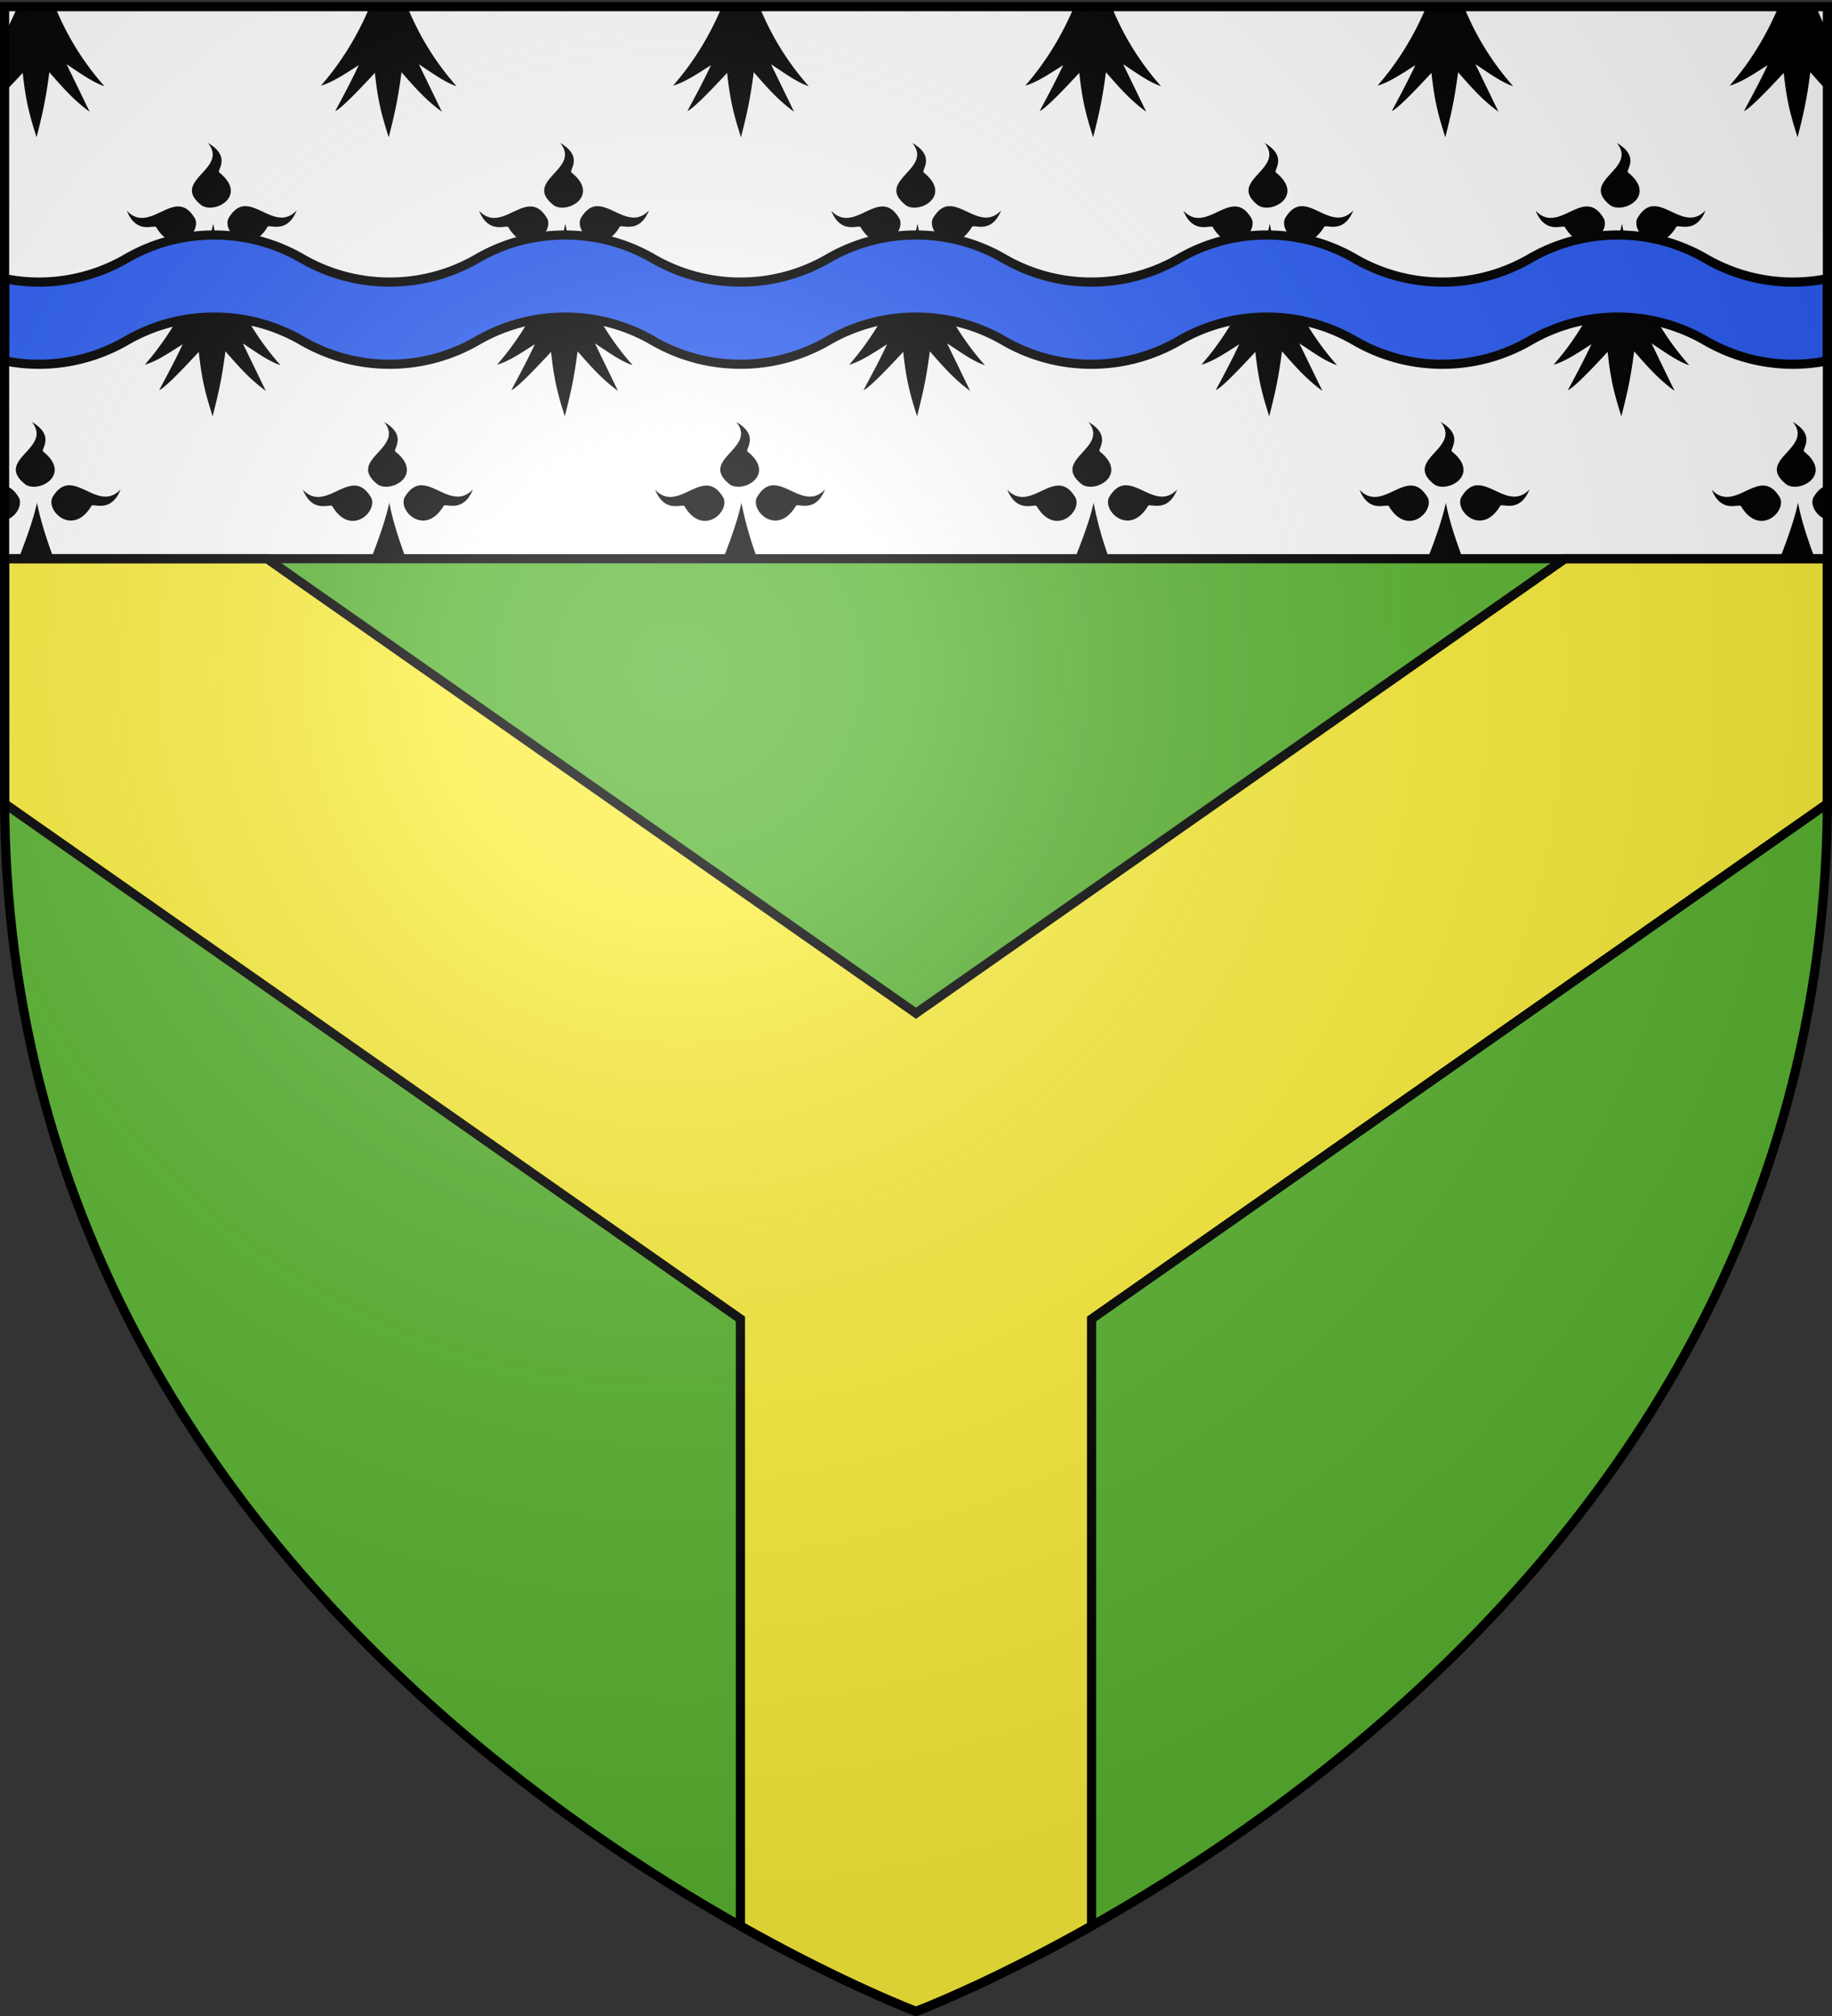
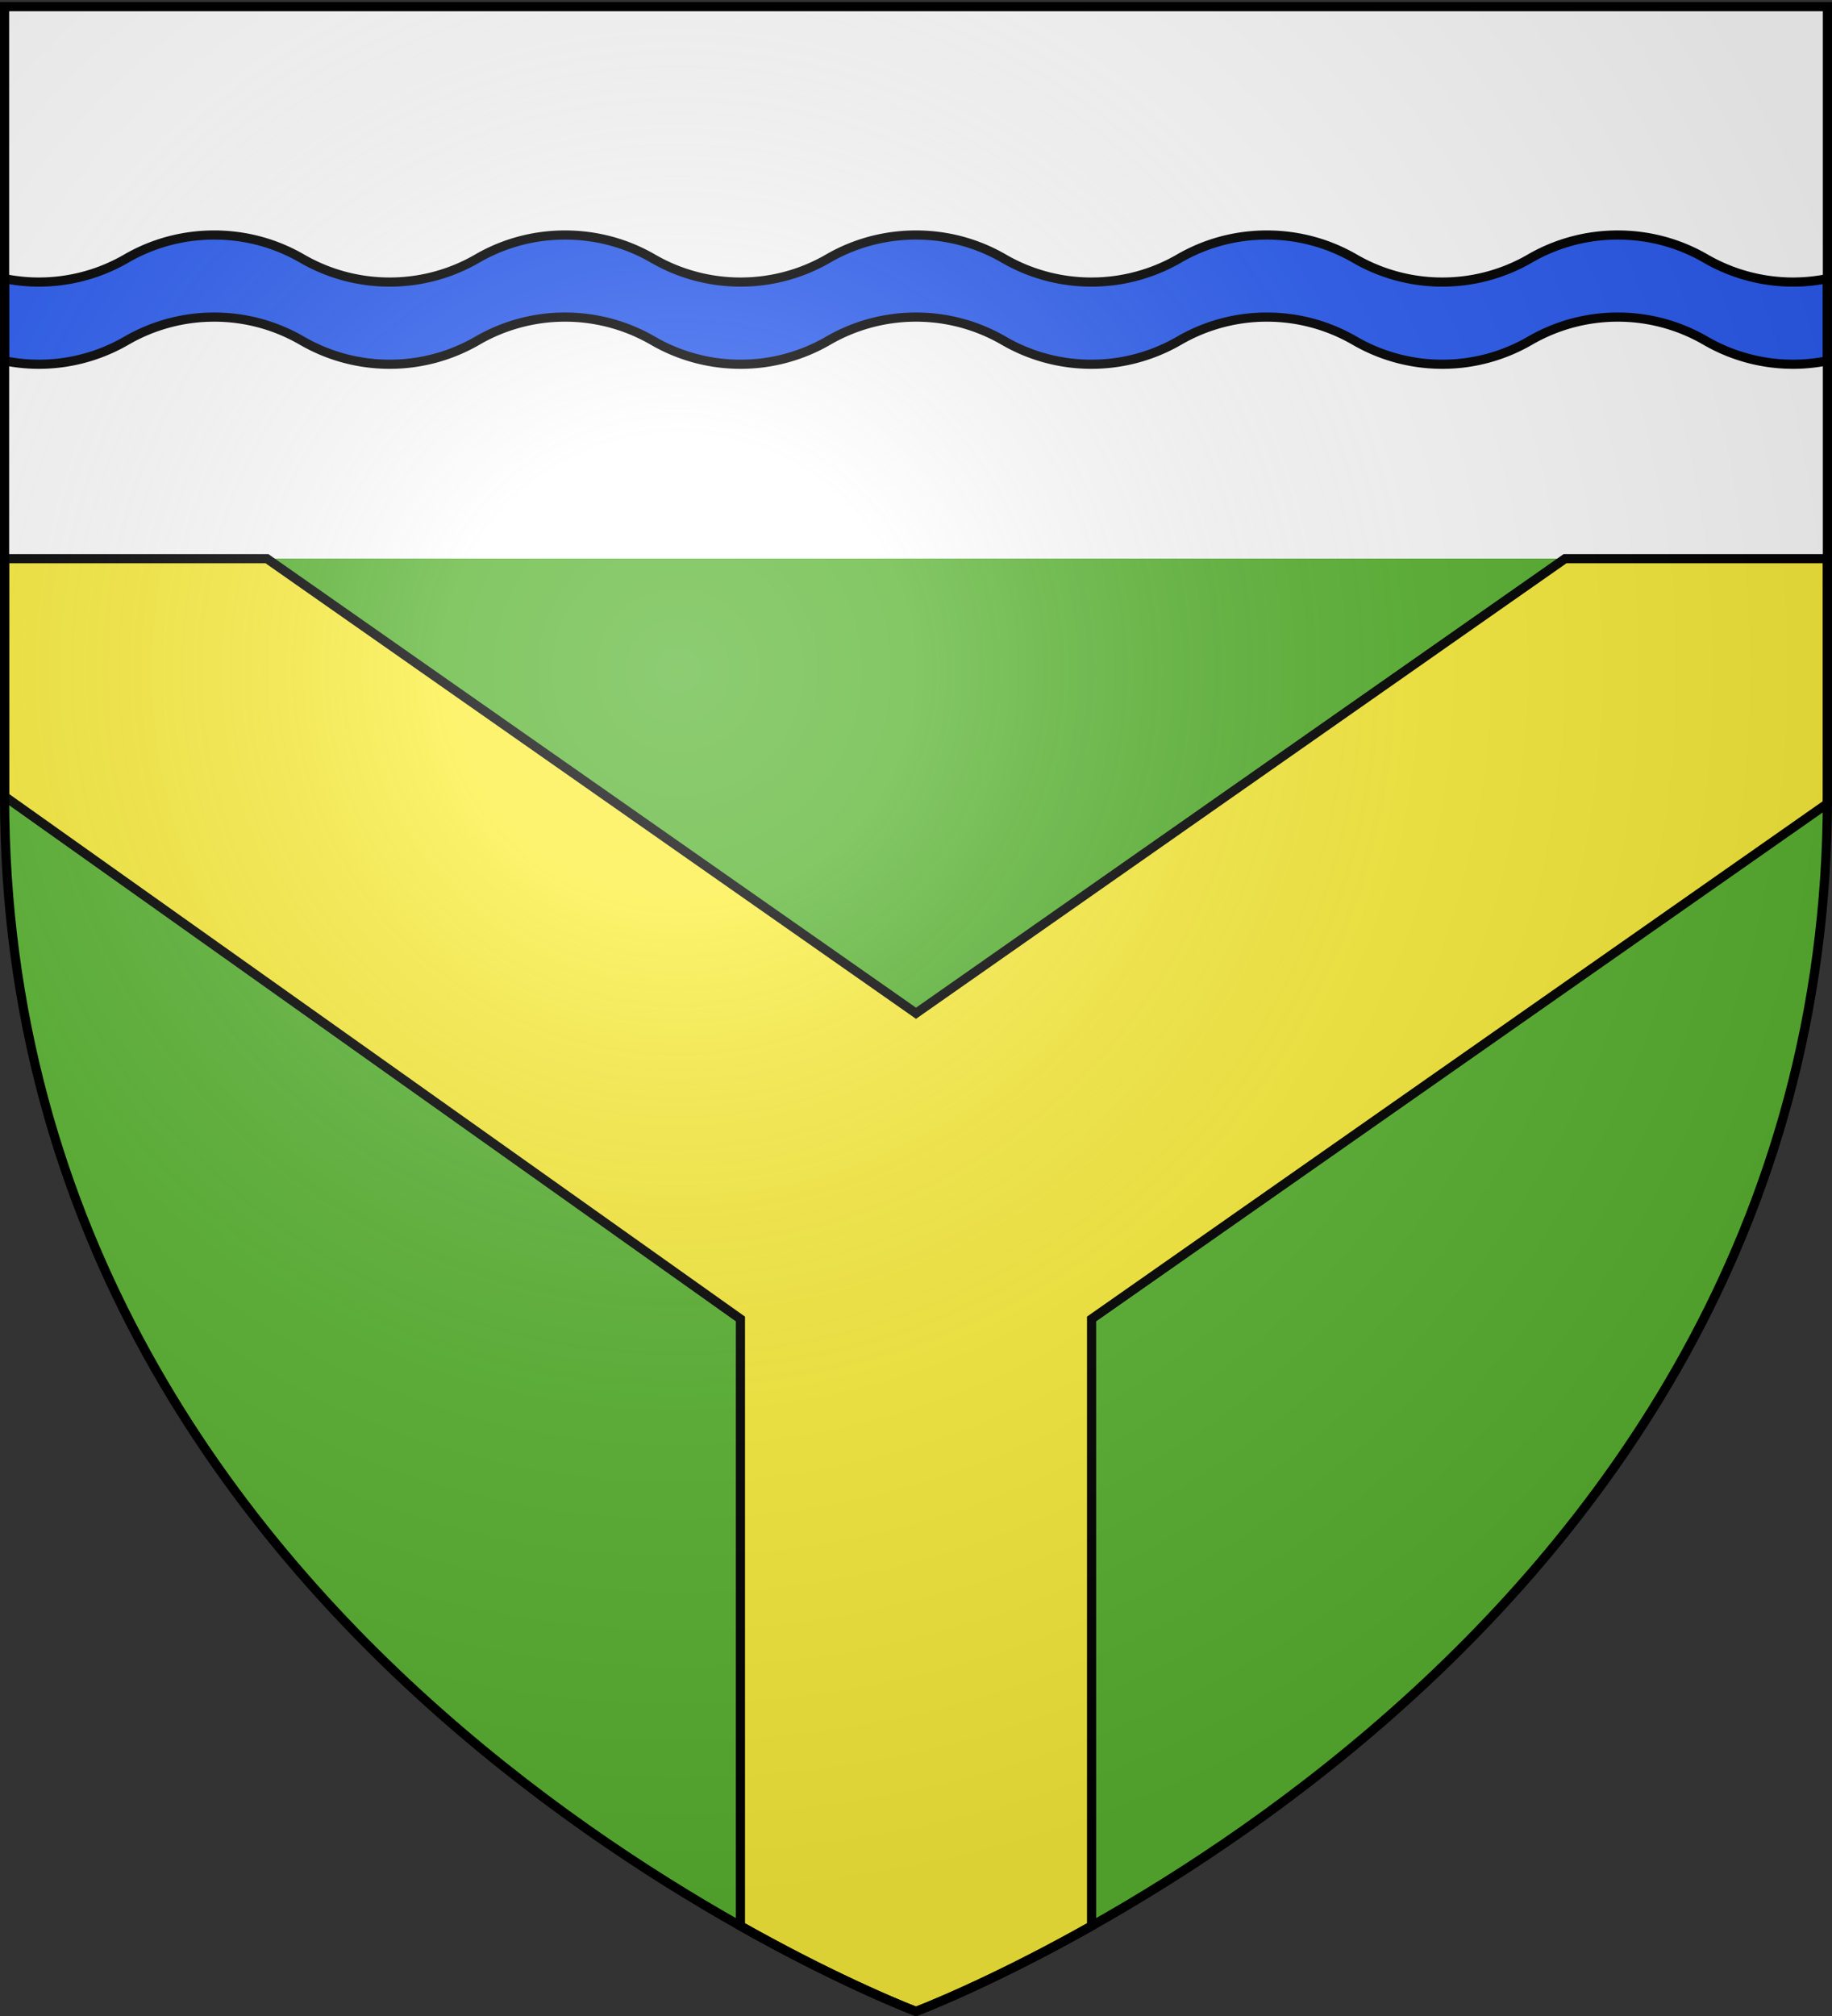
<svg xmlns="http://www.w3.org/2000/svg" xmlns:xlink="http://www.w3.org/1999/xlink" width="600" height="660" version="1.0">
  <rect width="100%" height="100%" fill="#333333" stroke="none" />
  <desc>Flag of Canton of Valais (Wallis)</desc>
  <defs>
    <g id="c">
      <path id="b" d="M0 0v1h.5z" transform="rotate(18 3.157 -.5)" />
      <use xlink:href="#b" width="810" height="540" transform="scale(-1 1)" />
    </g>
    <g id="d">
      <use xlink:href="#c" width="810" height="540" transform="rotate(72)" />
      <use xlink:href="#c" width="810" height="540" transform="rotate(144)" />
    </g>
    <radialGradient xlink:href="#a" id="e" cx="221.445" cy="226.331" r="300" fx="221.445" fy="226.331" gradientTransform="matrix(1.353 0 0 1.349 -77.63 -85.747)" gradientUnits="userSpaceOnUse" />
    <linearGradient id="a">
      <stop offset="0" style="stop-color:white;stop-opacity:.314" />
      <stop offset=".19" style="stop-color:white;stop-opacity:.251" />
      <stop offset=".6" style="stop-color:#6b6b6b;stop-opacity:.125" />
      <stop offset="1" style="stop-color:black;stop-opacity:.125" />
    </linearGradient>
  </defs>
  <g style="display:inline">
    <path d="M0 0h600v660H0z" style="fill:none;fill-opacity:1;fill-rule:nonzero;stroke:none;stroke-width:6.203;stroke-linecap:round;stroke-linejoin:round;stroke-miterlimit:4;stroke-dasharray:none;stroke-opacity:1" />
    <path d="M1.5 1.48h597V182.9H1.5z" style="opacity:1;fill:#fff;fill-opacity:1;stroke:none;stroke-width:2;stroke-miterlimit:4;stroke-dasharray:none;stroke-opacity:1" />
-     <path d="M6.032 1.479A101 101 0 0 1 1.5 11.022v10.744c.22-.14.436-.29.656-.429-.216.462-.44.891-.656 1.343v7.429a303 303 0 0 0 5.939-6.257c1.034 9.805 2.443 14.438 4.532 21.087 1.663-6.638 2.869-11.2 4.189-21.288 3.976 4.511 7.81 9.046 13.19 12.916L21.817 21.05c3.9 2.494 8.241 5.781 12.378 7.172-6.38-7.237-12.117-15.868-16.441-26.744zm115.37 0c-4.523 10.959-10.24 19.64-16.285 26.544 3.856-1.057 8.186-4.055 12.377-6.686-2.563 5.458-5.126 10.185-7.689 15.001 1.53-.519 6.375-5.354 12.972-12.486 1.034 9.805 2.443 14.438 4.532 21.087 1.663-6.638 2.869-11.2 4.188-21.288 3.977 4.511 7.841 9.046 13.222 12.916l-7.533-15.516c3.9 2.494 8.21 5.781 12.346 7.172-6.38-7.236-12.094-15.87-16.41-26.744zm115.337 0c-4.523 10.959-10.239 19.64-16.285 26.544 3.857-1.057 8.218-4.055 12.41-6.686-2.564 5.458-5.158 10.185-7.721 15.001 1.53-.519 6.406-5.354 13.003-12.486 1.034 9.805 2.443 14.438 4.532 21.087 1.663-6.638 2.869-11.2 4.188-21.288 3.977 4.511 7.81 9.046 13.19 12.916l-7.532-15.516c3.9 2.494 8.21 5.781 12.346 7.172-6.38-7.236-12.094-15.87-16.41-26.744zm115.338 0c-4.523 10.959-10.239 19.64-16.285 26.544 3.857-1.057 8.218-4.055 12.41-6.686-2.564 5.458-5.127 10.185-7.69 15.001 1.53-.519 6.375-5.354 12.972-12.486 1.034 9.805 2.443 14.438 4.532 21.087 1.663-6.638 2.869-11.2 4.188-21.288 3.977 4.511 7.81 9.046 13.19 12.916l-7.532-15.516c3.9 2.494 8.241 5.781 12.378 7.172-6.38-7.237-12.117-15.868-16.442-26.744zm115.37 0c-4.523 10.959-10.24 19.64-16.286 26.544 3.857-1.057 8.187-4.055 12.378-6.686-2.563 5.458-5.126 10.185-7.69 15.001 1.531-.519 6.376-5.354 12.973-12.486 1.034 9.805 2.443 14.438 4.532 21.087 1.663-6.638 2.868-11.2 4.188-21.288 3.977 4.511 7.841 9.046 13.222 12.916L483.23 21.05c3.9 2.494 8.21 5.781 12.346 7.172-6.38-7.236-12.094-15.87-16.41-26.744zm115.337 0c-4.523 10.959-10.239 19.64-16.285 26.544 3.857-1.057 8.218-4.055 12.41-6.686-2.564 5.458-5.158 10.185-7.721 15.001 1.53-.519 6.406-5.354 13.003-12.486 1.034 9.805 2.443 14.438 4.532 21.087 1.663-6.638 2.869-11.2 4.188-21.288 1.877 2.13 3.73 4.248 5.72 6.315v-8.772l-.062-.143c.018.012.044.017.062.029v-10.6a92 92 0 0 1-4.126-9.001zM68.108 46.796c7.045 8.737-12.652 12.217-2.031 20.487 4.53 2.808 15.109-3.273 5.814-10.744-1.202-.64 4.18-5.057-3.783-9.743m115.37 0c7.044 8.737-12.653 12.217-2.032 20.487 4.53 2.808 15.078-3.273 5.782-10.744-1.2-.64 4.212-5.057-3.75-9.743m115.337 0c7.045 8.737-12.652 12.217-2.031 20.487 4.53 2.808 15.109-3.273 5.814-10.744-1.202-.64 4.18-5.057-3.783-9.743m115.338 0c7.045 8.737-12.652 12.217-2.031 20.487 4.53 2.808 15.109-3.273 5.813-10.744-1.2-.64 4.18-5.057-3.782-9.743m115.37 0c7.044 8.737-12.653 12.217-2.032 20.487 4.53 2.808 15.078-3.273 5.782-10.744-1.2-.64 4.212-5.057-3.75-9.743M79.892 67.51c-1.763.166-3.492 1.254-5.096 4.03-2.01 4.652 6.834 12.72 12.784 2.8.421-1.211 6.329 2.665 9.596-5.458-5.602 5.886-11.332-1.14-16.535-1.372-.254-.011-.498-.023-.75 0m115.337 0c-1.762.166-3.46 1.254-5.063 4.03-2.011 4.652 6.802 12.72 12.752 2.8.421-1.211 6.36 2.665 9.627-5.458-5.602 5.886-11.364-1.14-16.566-1.372-.254-.011-.498-.023-.75 0m115.338 0c-1.762.166-3.46 1.254-5.064 4.03-2.01 4.652 6.834 12.72 12.784 2.8.421-1.211 6.329 2.665 9.596-5.458-5.602 5.886-11.333-1.14-16.535-1.372-.254-.011-.53-.023-.781 0m115.37 0c-1.763.166-3.493 1.254-5.096 4.03-2.01 4.652 6.834 12.72 12.784 2.8.421-1.211 6.329 2.665 9.596-5.458-5.602 5.886-11.333-1.14-16.535-1.372-.254-.011-.498-.023-.75 0m115.337 0c-1.762.166-3.46 1.254-5.064 4.03-2.01 4.652 6.803 12.72 12.753 2.8.421-1.211 6.36 2.665 9.627-5.458-5.602 5.886-11.364-1.14-16.566-1.372-.254-.011-.498-.023-.75 0m-483.169.086c-5.202.233-10.964 7.286-16.566 1.4 3.267 8.124 9.238 4.247 9.658 5.458 5.95 9.92 14.732 1.852 12.722-2.8-1.832-3.172-3.778-4.149-5.814-4.058m115.338 0c-5.202.233-10.933 7.286-16.535 1.4 3.267 8.124 9.206 4.247 9.627 5.458 5.95 9.92 14.764 1.852 12.753-2.8-1.832-3.172-3.81-4.149-5.845-4.058m115.338 0c-5.202.233-10.933 7.286-16.535 1.4 3.267 8.124 9.237 4.247 9.658 5.458 5.95 9.92 14.733 1.852 12.722-2.8-1.832-3.172-3.81-4.149-5.845-4.058m115.369 0c-5.202.233-10.964 7.286-16.566 1.4 3.267 8.124 9.237 4.247 9.658 5.458 5.95 9.92 14.732 1.852 12.722-2.8-1.832-3.172-3.778-4.149-5.814-4.058m115.338 0c-5.202.233-10.933 7.286-16.535 1.4 3.267 8.124 9.206 4.247 9.627 5.458 5.95 9.92 14.764 1.852 12.753-2.8-1.832-3.172-3.81-4.149-5.845-4.058M69.827 73.255c-4.58 20.815-13.134 35.55-22.41 46.145 3.856-1.057 8.217-4.055 12.408-6.686-2.563 5.458-5.126 10.185-7.689 15.001 1.53-.519 6.375-5.383 12.972-12.515 1.034 9.805 2.443 14.439 4.532 21.087 1.663-6.638 2.869-11.17 4.188-21.258 3.977 4.51 7.841 9.045 13.222 12.915l-7.533-15.516c3.9 2.494 8.21 5.753 12.347 7.144-9.808-11.124-18.077-25.5-22.037-46.317m115.338 0c-4.58 20.815-13.103 35.55-22.38 46.145 3.857-1.057 8.187-4.055 12.378-6.686-2.563 5.458-5.126 10.185-7.689 15.001 1.53-.519 6.407-5.383 13.003-12.515 1.034 9.805 2.412 14.439 4.5 21.087 1.664-6.638 2.87-11.17 4.19-21.258 3.976 4.51 7.84 9.045 13.22 12.915l-7.532-15.516c3.9 2.494 8.21 5.753 12.347 7.144-9.808-11.124-18.077-25.5-22.037-46.317m115.338 0c-4.58 20.815-13.103 35.55-22.38 46.145 3.857-1.057 8.218-4.055 12.41-6.686-2.564 5.458-5.158 10.185-7.721 15.001 1.53-.519 6.406-5.383 13.003-12.515 1.034 9.805 2.443 14.439 4.532 21.087 1.663-6.638 2.869-11.17 4.188-21.258 3.977 4.51 7.81 9.045 13.19 12.915l-7.532-15.516c3.9 2.494 8.241 5.753 12.378 7.144-9.808-11.124-18.108-25.5-22.068-46.317m115.37 0c-4.582 20.815-13.135 35.55-22.412 46.145 3.857-1.057 8.218-4.055 12.41-6.686-2.564 5.458-5.127 10.185-7.69 15.001 1.53-.519 6.375-5.383 12.972-12.515 1.034 9.805 2.443 14.439 4.532 21.087 1.663-6.638 2.868-11.17 4.188-21.258 3.977 4.51 7.841 9.045 13.222 12.915l-7.533-15.516c3.9 2.494 8.21 5.753 12.346 7.144-9.807-11.124-18.076-25.5-22.036-46.317m115.337 0c-4.58 20.815-13.103 35.55-22.38 46.145 3.857-1.057 8.187-4.055 12.378-6.686-2.563 5.458-5.126 10.185-7.69 15.001 1.531-.519 6.407-5.383 13.004-12.515 1.034 9.805 2.412 14.439 4.5 21.087 1.664-6.638 2.87-11.17 4.19-21.258 3.976 4.51 7.84 9.045 13.22 12.915l-7.532-15.516c3.9 2.494 8.21 5.753 12.346 7.144-9.807-11.124-18.076-25.5-22.036-46.317m-520.77 64.89c7.044 8.737-12.653 12.245-2.032 20.515 4.53 2.808 15.11-3.301 5.814-10.772-1.201-.64 4.18-5.058-3.782-9.744m115.369 0c7.044 8.737-12.653 12.245-2.032 20.515 4.53 2.808 15.078-3.301 5.782-10.772-1.2-.64 4.212-5.058-3.75-9.744m115.337 0c7.045 8.737-12.652 12.245-2.031 20.515 4.53 2.808 15.078-3.301 5.782-10.772-1.2-.64 4.212-5.058-3.75-9.744m115.338 0c7.045 8.737-12.652 12.245-2.031 20.515 4.53 2.808 15.109-3.301 5.813-10.772-1.2-.64 4.18-5.058-3.782-9.744m115.37 0c7.044 8.737-12.653 12.245-2.032 20.515 4.53 2.808 15.078-3.301 5.782-10.772-1.2-.64 4.212-5.058-3.75-9.744m115.337 0c7.045 8.737-12.652 12.245-2.031 20.515 4.53 2.808 15.078-3.301 5.782-10.772-1.2-.64 4.211-5.058-3.75-9.744M22.223 158.887c-1.762.167-3.491 1.254-5.095 4.03-2.01 4.652 6.834 12.691 12.785 2.77.42-1.21 6.328 2.667 9.595-5.457-5.602 5.886-11.332-1.11-16.534-1.343-.255-.01-.499-.023-.75 0m115.338 0c-1.762.167-3.492 1.254-5.095 4.03-2.01 4.652 6.834 12.691 12.784 2.77.421-1.21 6.36 2.667 9.627-5.457-5.602 5.886-11.364-1.11-16.566-1.343-.254-.01-.498-.023-.75 0m115.338 0c-1.762.167-3.46 1.254-5.064 4.03-2.01 4.652 6.834 12.691 12.784 2.77.421-1.21 6.329 2.667 9.596-5.457-5.602 5.886-11.332-1.11-16.535-1.343a6 6 0 0 0-.781 0m115.37 0c-1.763.167-3.492 1.254-5.096 4.03-2.01 4.652 6.834 12.691 12.784 2.77.421-1.21 6.329 2.667 9.596-5.457-5.602 5.886-11.332-1.11-16.535-1.343-.254-.01-.498-.023-.75 0m115.337 0c-1.762.167-3.492 1.254-5.095 4.03-2.01 4.652 6.834 12.691 12.784 2.77.421-1.21 6.36 2.667 9.627-5.457-5.602 5.886-11.364-1.11-16.566-1.343-.254-.01-.498-.023-.75 0m115.025.058c-1.65.262-3.243 1.362-4.75 3.971-1.163 2.689 1.315 6.484 4.75 7.315zm-482.856.028c-5.202.233-10.964 7.258-16.566 1.372 3.267 8.123 9.237 4.247 9.658 5.457 5.95 9.92 14.764 1.881 12.753-2.771-1.832-3.172-3.81-4.149-5.845-4.058m115.338 0c-5.202.233-10.933 7.258-16.535 1.372 3.267 8.123 9.206 4.247 9.627 5.457 5.95 9.92 14.764 1.881 12.753-2.771-1.832-3.172-3.81-4.149-5.845-4.058m115.338 0c-5.202.233-10.933 7.258-16.535 1.372 3.267 8.123 9.237 4.247 9.658 5.457 5.95 9.92 14.732 1.881 12.722-2.771-1.832-3.172-3.81-4.149-5.845-4.058m115.369 0c-5.202.233-10.964 7.258-16.566 1.372 3.267 8.123 9.237 4.247 9.658 5.457 5.95 9.92 14.764 1.881 12.753-2.771-1.832-3.172-3.81-4.149-5.845-4.058m115.338 0c-5.202.233-10.933 7.258-16.535 1.372 3.267 8.123 9.206 4.247 9.627 5.457 5.95 9.92 14.763 1.881 12.753-2.771-1.832-3.172-3.81-4.149-5.845-4.058M1.5 159.06v11.315c3.445-.804 5.919-4.64 4.751-7.343-1.498-2.593-3.107-3.697-4.751-3.972m10.627 5.543c-1.362 6.19-4.06 13.132-6.035 18.297h11.503c-1.88-5.154-4.286-12.084-5.468-18.297m115.37 0c-1.34 6.088-3.737 12.512-5.695 17.636l-.098.256 11.066-.08c-1.875-5.154-4.092-11.6-5.274-17.812m115.337 0c-1.362 6.19-3.736 12.484-5.711 17.65h10.661c-1.875-5.154-3.768-11.437-4.95-17.65m115.338 0c-1.362 6.19-4.004 12.752-5.98 17.917h2.27l8.597-.229c-1.88-5.153-3.705-11.475-4.887-17.688m115.37 0c-1.363 6.19-3.737 12.484-5.712 17.65h10.985c-1.875-5.154-4.092-11.437-5.274-17.65m115.337 0c-1.362 6.19-3.736 12.484-5.711 17.65h10.985c-1.876-5.154-4.092-11.437-5.274-17.65" style="fill:#000;fill-opacity:1;fill-rule:evenodd;stroke:none;stroke-width:2.031;stroke-linecap:round;stroke-linejoin:round;stroke-miterlimit:4;stroke-dasharray:none;stroke-opacity:1;display:inline" />
    <path d="M1.5 182.906v77.813C1.5 546.17 300 658.5 300 658.5s298.5-112.33 298.5-397.781v-77.813H1.5" style="fill:#5ab532;fill-opacity:1;fill-rule:evenodd;stroke:none;stroke-width:1px;stroke-linecap:butt;stroke-linejoin:miter;stroke-opacity:1" />
    <path d="M70.156 76.938c-10.468 0-20.294 2.79-28.75 7.687a57.1 57.1 0 0 1-28.718 7.719c-3.838 0-7.564-.404-11.188-1.125v26.906a57 57 0 0 0 11.188 1.125 57.1 57.1 0 0 0 28.718-7.719 57.2 57.2 0 0 1 28.75-7.719 57.1 57.1 0 0 1 28.719 7.72 57.2 57.2 0 0 0 28.75 7.718 57.1 57.1 0 0 0 28.719-7.719 57.1 57.1 0 0 1 28.719-7.719 57.23 57.23 0 0 1 28.75 7.72 57.1 57.1 0 0 0 28.718 7.718 57.1 57.1 0 0 0 28.719-7.719 57.2 57.2 0 0 1 28.75-7.719 57.1 57.1 0 0 1 28.719 7.72 57.1 57.1 0 0 0 28.719 7.718 57.2 57.2 0 0 0 28.75-7.719 57.1 57.1 0 0 1 28.718-7.719 57.2 57.2 0 0 1 28.75 7.72 57.1 57.1 0 0 0 28.719 7.718 57.1 57.1 0 0 0 28.719-7.719 57.23 57.23 0 0 1 28.75-7.719 57.1 57.1 0 0 1 28.718 7.72 57.1 57.1 0 0 0 28.72 7.718c3.837 0 7.589-.403 11.218-1.125V91.219a57.5 57.5 0 0 1-11.219 1.125 57.1 57.1 0 0 1-28.718-7.719c-8.456-4.897-18.251-7.688-28.72-7.687-10.466 0-20.294 2.791-28.75 7.687a57.1 57.1 0 0 1-28.718 7.719 57.1 57.1 0 0 1-28.719-7.719c-8.455-4.897-18.282-7.688-28.75-7.687-10.466 0-20.264 2.791-28.719 7.687a57.2 57.2 0 0 1-28.75 7.719 57.1 57.1 0 0 1-28.718-7.719c-8.456-4.897-18.25-7.688-28.719-7.687-10.468 0-20.294 2.79-28.75 7.687a57.1 57.1 0 0 1-28.719 7.719 57.1 57.1 0 0 1-28.719-7.719c-8.454-4.896-18.283-7.687-28.75-7.687-10.468 0-20.263 2.79-28.718 7.687a57.1 57.1 0 0 1-28.719 7.719 57.2 57.2 0 0 1-28.75-7.719c-8.455-4.896-18.252-7.687-28.719-7.687z" style="opacity:1;fill:#2b5df2;fill-opacity:1;stroke:#000;stroke-width:3;stroke-miterlimit:4;stroke-dasharray:none;stroke-opacity:1" />
-     <path d="M1.5 182.906v77.813c0 .795.027 1.582.031 2.375L242.5 431.813V630.53c33.909 19.1 57.5 27.969 57.5 27.969s23.591-8.87 57.5-27.969V431.813l240.969-168.72c.004-.792.031-1.579.031-2.374v-77.813h-85.937L300 331.72 87.438 182.906z" style="fill:#fcef3c;fill-opacity:1;fill-rule:evenodd;stroke:#000;stroke-width:3;stroke-linecap:butt;stroke-linejoin:miter;stroke-miterlimit:4;stroke-dasharray:none;stroke-opacity:1" />
+     <path d="M1.5 182.906v77.813L242.5 431.813V630.53c33.909 19.1 57.5 27.969 57.5 27.969s23.591-8.87 57.5-27.969V431.813l240.969-168.72c.004-.792.031-1.579.031-2.374v-77.813h-85.937L300 331.72 87.438 182.906z" style="fill:#fcef3c;fill-opacity:1;fill-rule:evenodd;stroke:#000;stroke-width:3;stroke-linecap:butt;stroke-linejoin:miter;stroke-miterlimit:4;stroke-dasharray:none;stroke-opacity:1" />
  </g>
  <g style="display:inline">
-     <path d="M1 181.413h598v3H1z" style="opacity:1;fill:#000;fill-opacity:1;stroke:none;stroke-width:3;stroke-miterlimit:4;stroke-dasharray:none;stroke-opacity:1;display:inline" />
-   </g>
+     </g>
  <path d="M300 658.5s298.5-112.32 298.5-397.772V2.176H1.5v258.552C1.5 546.18 300 658.5 300 658.5" style="opacity:1;fill:url(#e);fill-opacity:1;fill-rule:evenodd;stroke:none;stroke-width:1px;stroke-linecap:butt;stroke-linejoin:miter;stroke-opacity:1" />
  <path d="M300 658.5S1.5 546.18 1.5 260.728V2.176h597v258.552C598.5 546.18 300 658.5 300 658.5z" style="opacity:1;fill:none;fill-opacity:1;fill-rule:evenodd;stroke:#000;stroke-width:3;stroke-linecap:butt;stroke-linejoin:miter;stroke-miterlimit:4;stroke-dasharray:none;stroke-opacity:1" />
</svg>